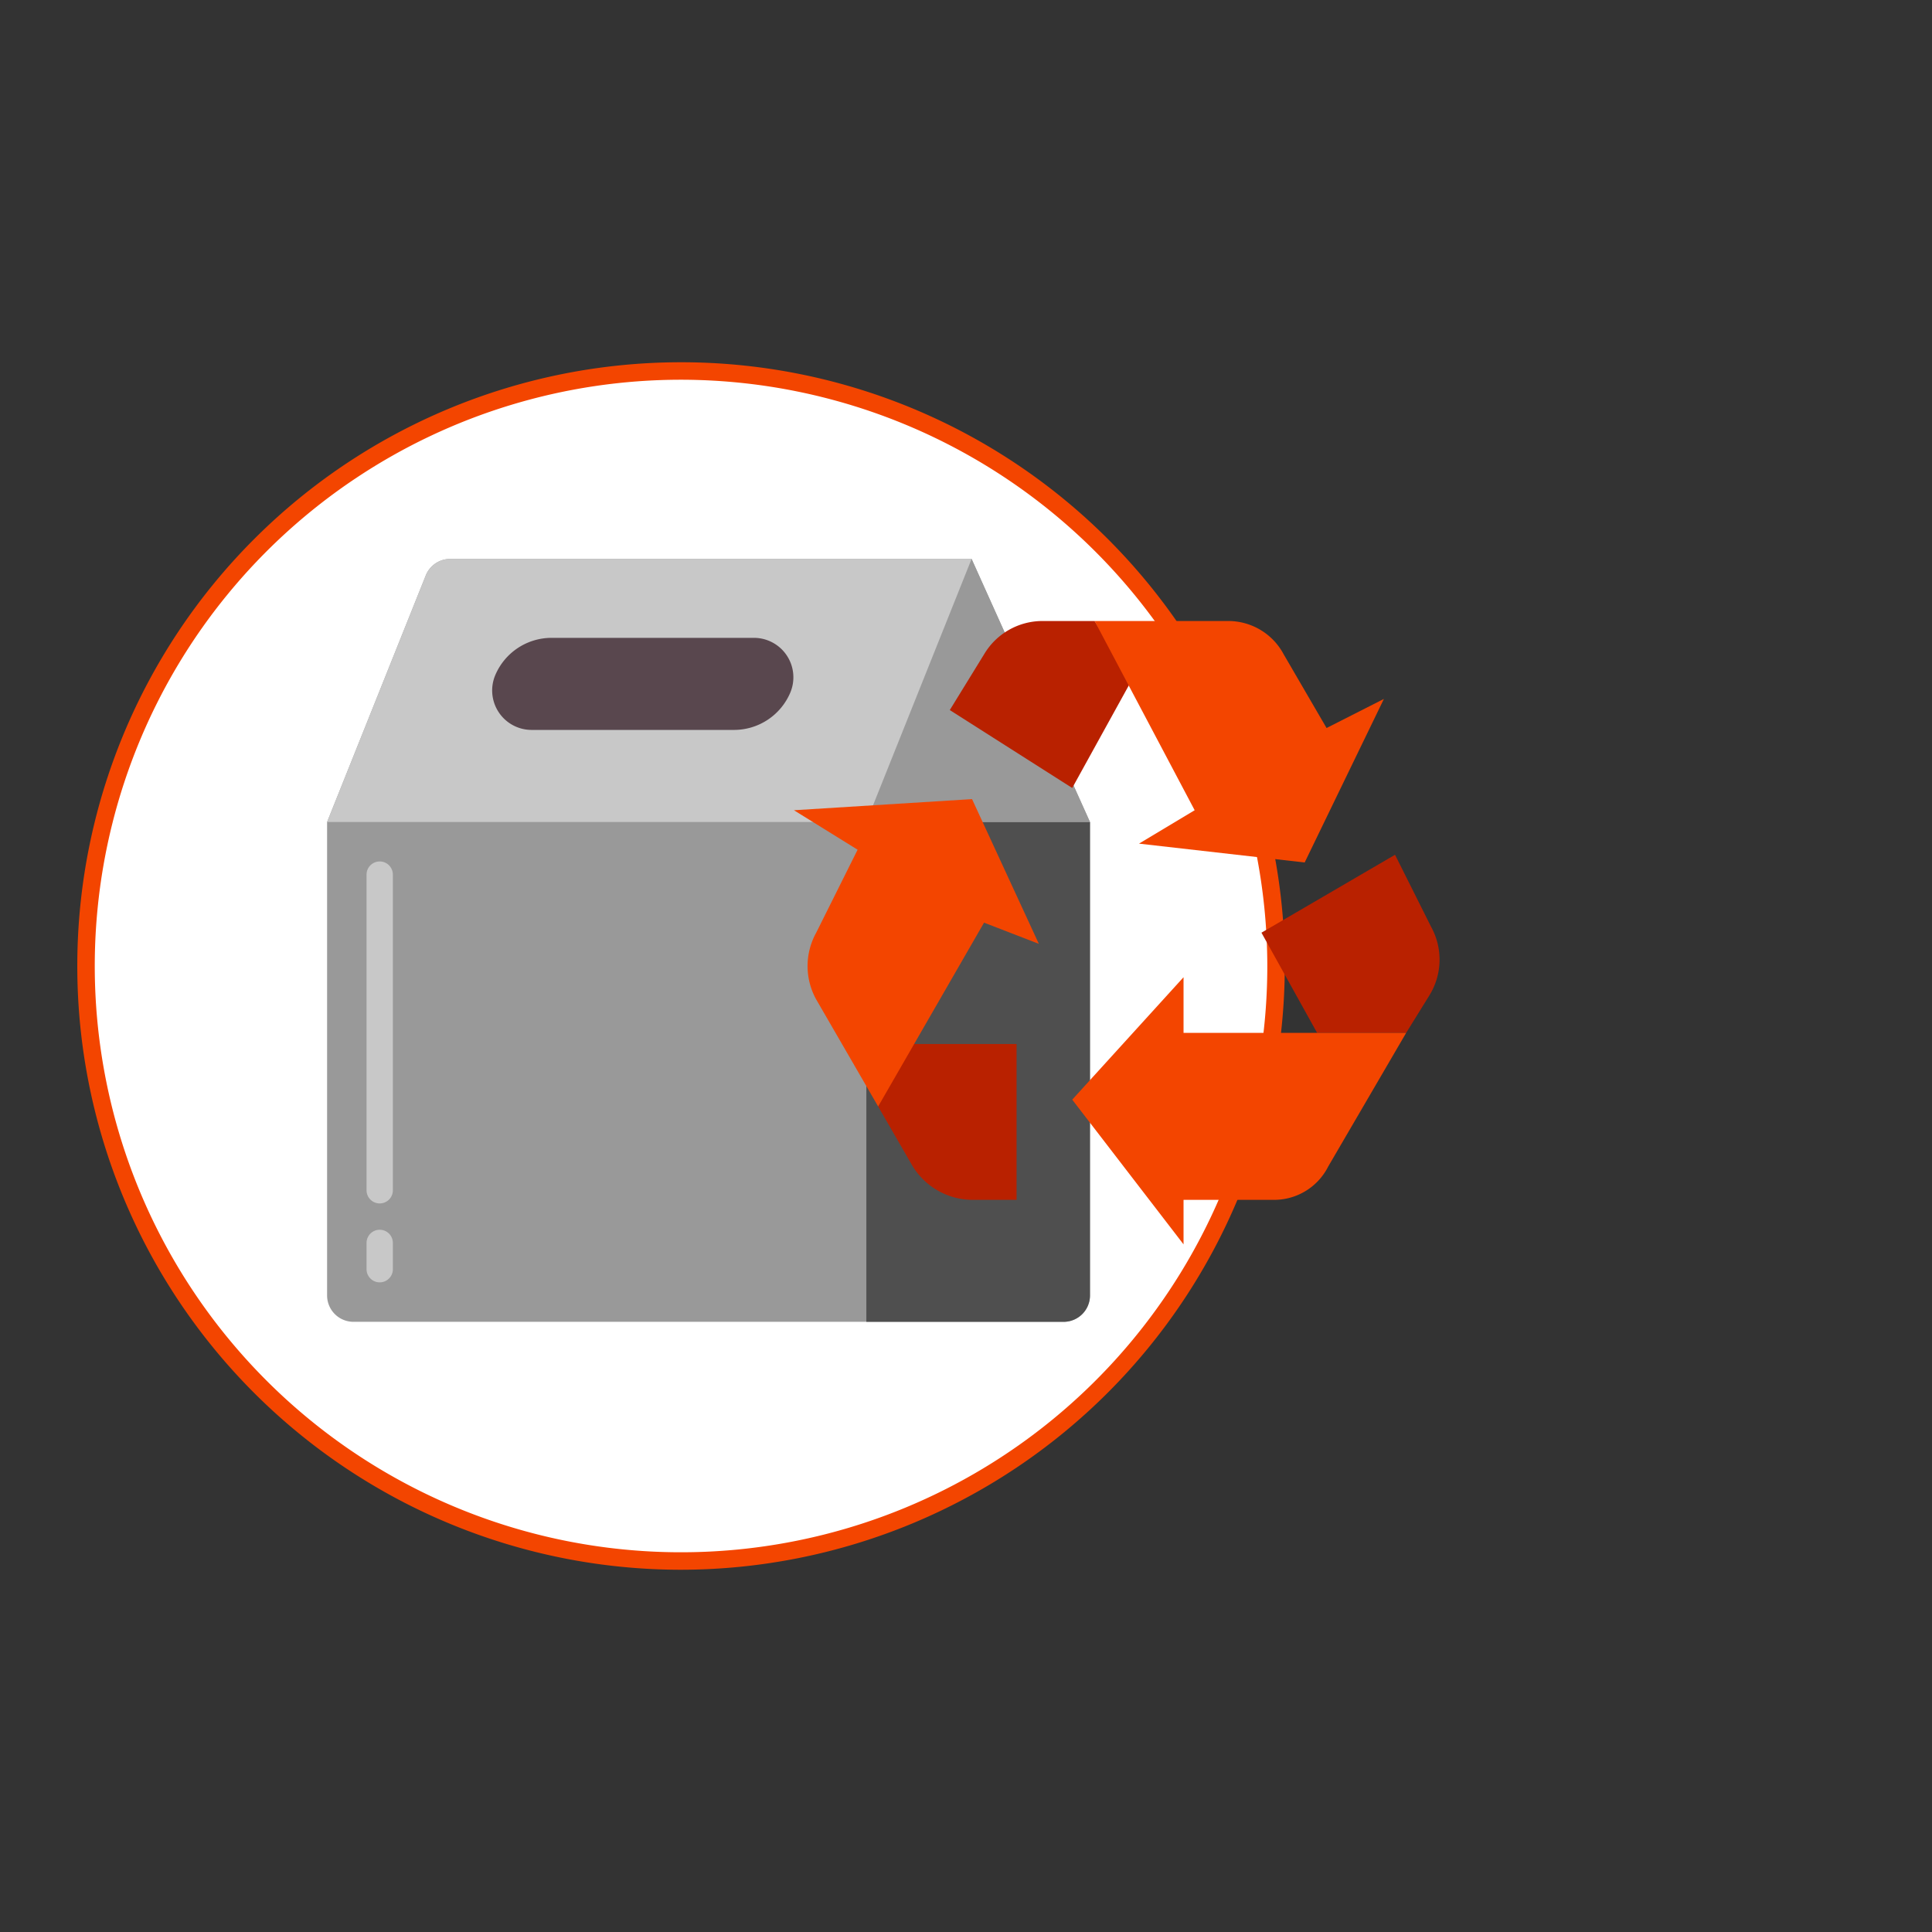
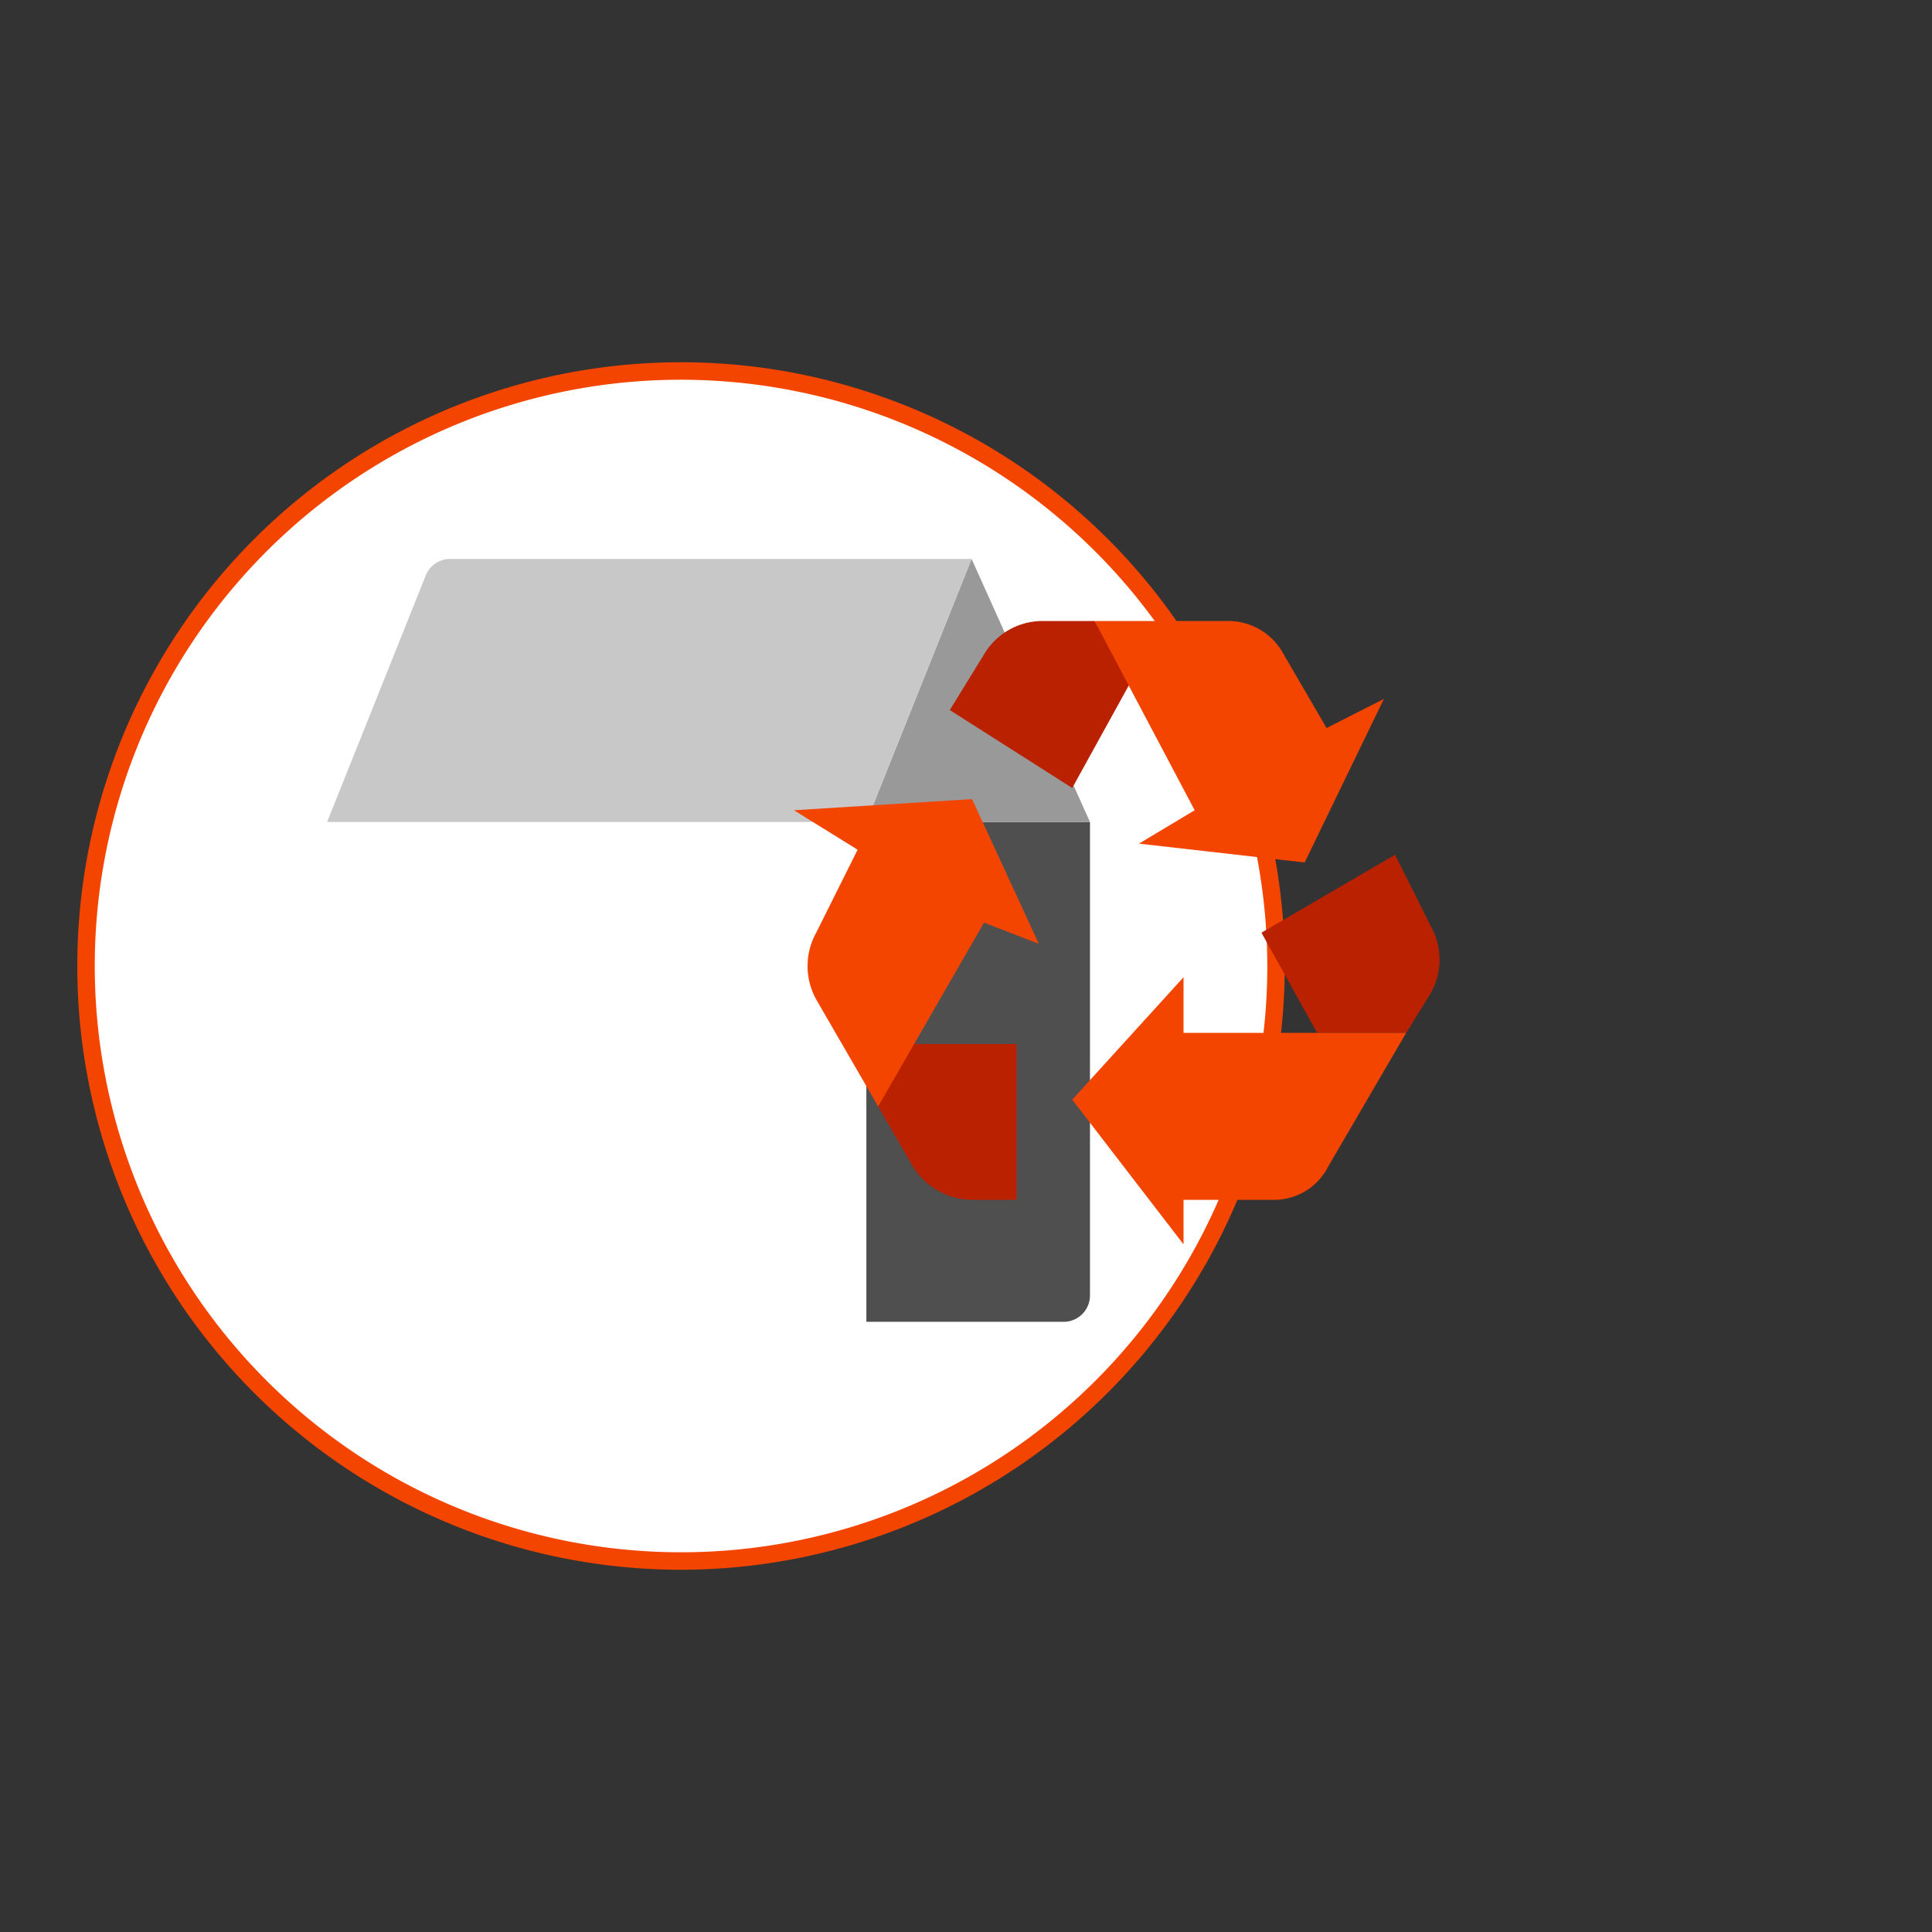
<svg xmlns="http://www.w3.org/2000/svg" width="200" height="200" viewBox="0 0 200 200">
  <rect x="0" y="0" width="200" height="200" fill="#333333" stroke="none" />
  <defs>
    <style>.cls-2{fill:#f34500}.cls-3{fill:#999}.cls-5{fill:#c8c8c8}.cls-7{fill:#b92100}</style>
  </defs>
  <g id="Layer_2" data-name="Layer 2">
    <g id="Layer_1-2" data-name="Layer 1">
      <circle cx="70.482" cy="99.935" r="61.781" fill="#fff" />
      <path class="cls-2" d="M70.501 162.5a62.5 62.5 0 1162.5-62.501 62.572 62.572 0 01-62.5 62.501zm0-123.191a60.691 60.691 0 1060.691 60.69 60.759 60.759 0 00-60.691-60.69z" />
-       <path class="cls-3" d="M112.834 85.093v49.018a2.731 2.731 0 01-2.723 2.723H36.584a2.731 2.731 0 01-2.723-2.723V85.093l10.212-25.517a2.718 2.718 0 012.519-1.715h53.988z" />
-       <path d="M112.834 85.093v49.018a2.731 2.731 0 01-2.723 2.723H89.686V85.093z" fill="#4f4f4f" />
+       <path d="M112.834 85.093v49.018a2.731 2.731 0 01-2.723 2.723H89.686V85.093" fill="#4f4f4f" />
      <path class="cls-3" d="M112.834 85.093H89.686l10.893-27.232z" />
      <path class="cls-5" d="M100.579 57.86L89.686 85.093H33.86l10.212-25.517a2.718 2.718 0 012.519-1.715z" />
-       <path d="M75.98 75.561H55.034a4.084 4.084 0 01-3.754-5.694 6.332 6.332 0 015.819-3.837h20.947a4.085 4.085 0 013.754 5.694 6.331 6.331 0 01-5.819 3.837z" fill="#59474e" />
-       <path class="cls-5" d="M39.307 124.579a1.361 1.361 0 01-1.361-1.362V90.539a1.361 1.361 0 112.723 0v32.678a1.361 1.361 0 01-1.362 1.362zM39.307 132.749a1.361 1.361 0 01-1.361-1.361v-2.723a1.361 1.361 0 112.723 0v2.723a1.361 1.361 0 01-1.362 1.361z" />
      <g>
        <path class="cls-7" d="M117.142 70.432l-3.828-6.145h-5.392a7.029 7.029 0 00-6.029 3.413l-3.572 5.805 12.675 8.066z" />
        <path class="cls-2" d="M137.326 75.364l-4.435-7.62a6.493 6.493 0 00-5.762-3.457h-13.815L123.672 83.876l-5.762 3.457 17.149 1.951 8.202-16.931z" />
        <path class="cls-7" d="M144.414 88.486l-13.828 8.066 5.762 10.371h9.218l2.408-3.889a7.029 7.029 0 00.164-7.109z" />
        <path class="cls-2" d="M122.52 106.923v-5.762l-11.523 12.675 11.523 14.98v-4.609h9.218a6.277 6.277 0 005.762-3.457l8.066-13.828z" />
        <path class="cls-7" d="M93.712 108.075L90.906 114.542l3.506 6.074a7.311 7.311 0 006.213 3.592h4.609v-16.132z" />
        <path class="cls-2" d="M107.54 97.704l-6.914-14.98-18.437 1.152 6.59 4.086-4.285 8.589a7.13 7.13 0 000 6.914l6.411 11.076 2.399-4.162 8.564-14.865z" />
      </g>
      <path fill="none" d="M0 0h200v200H0z" />
    </g>
  </g>
</svg>